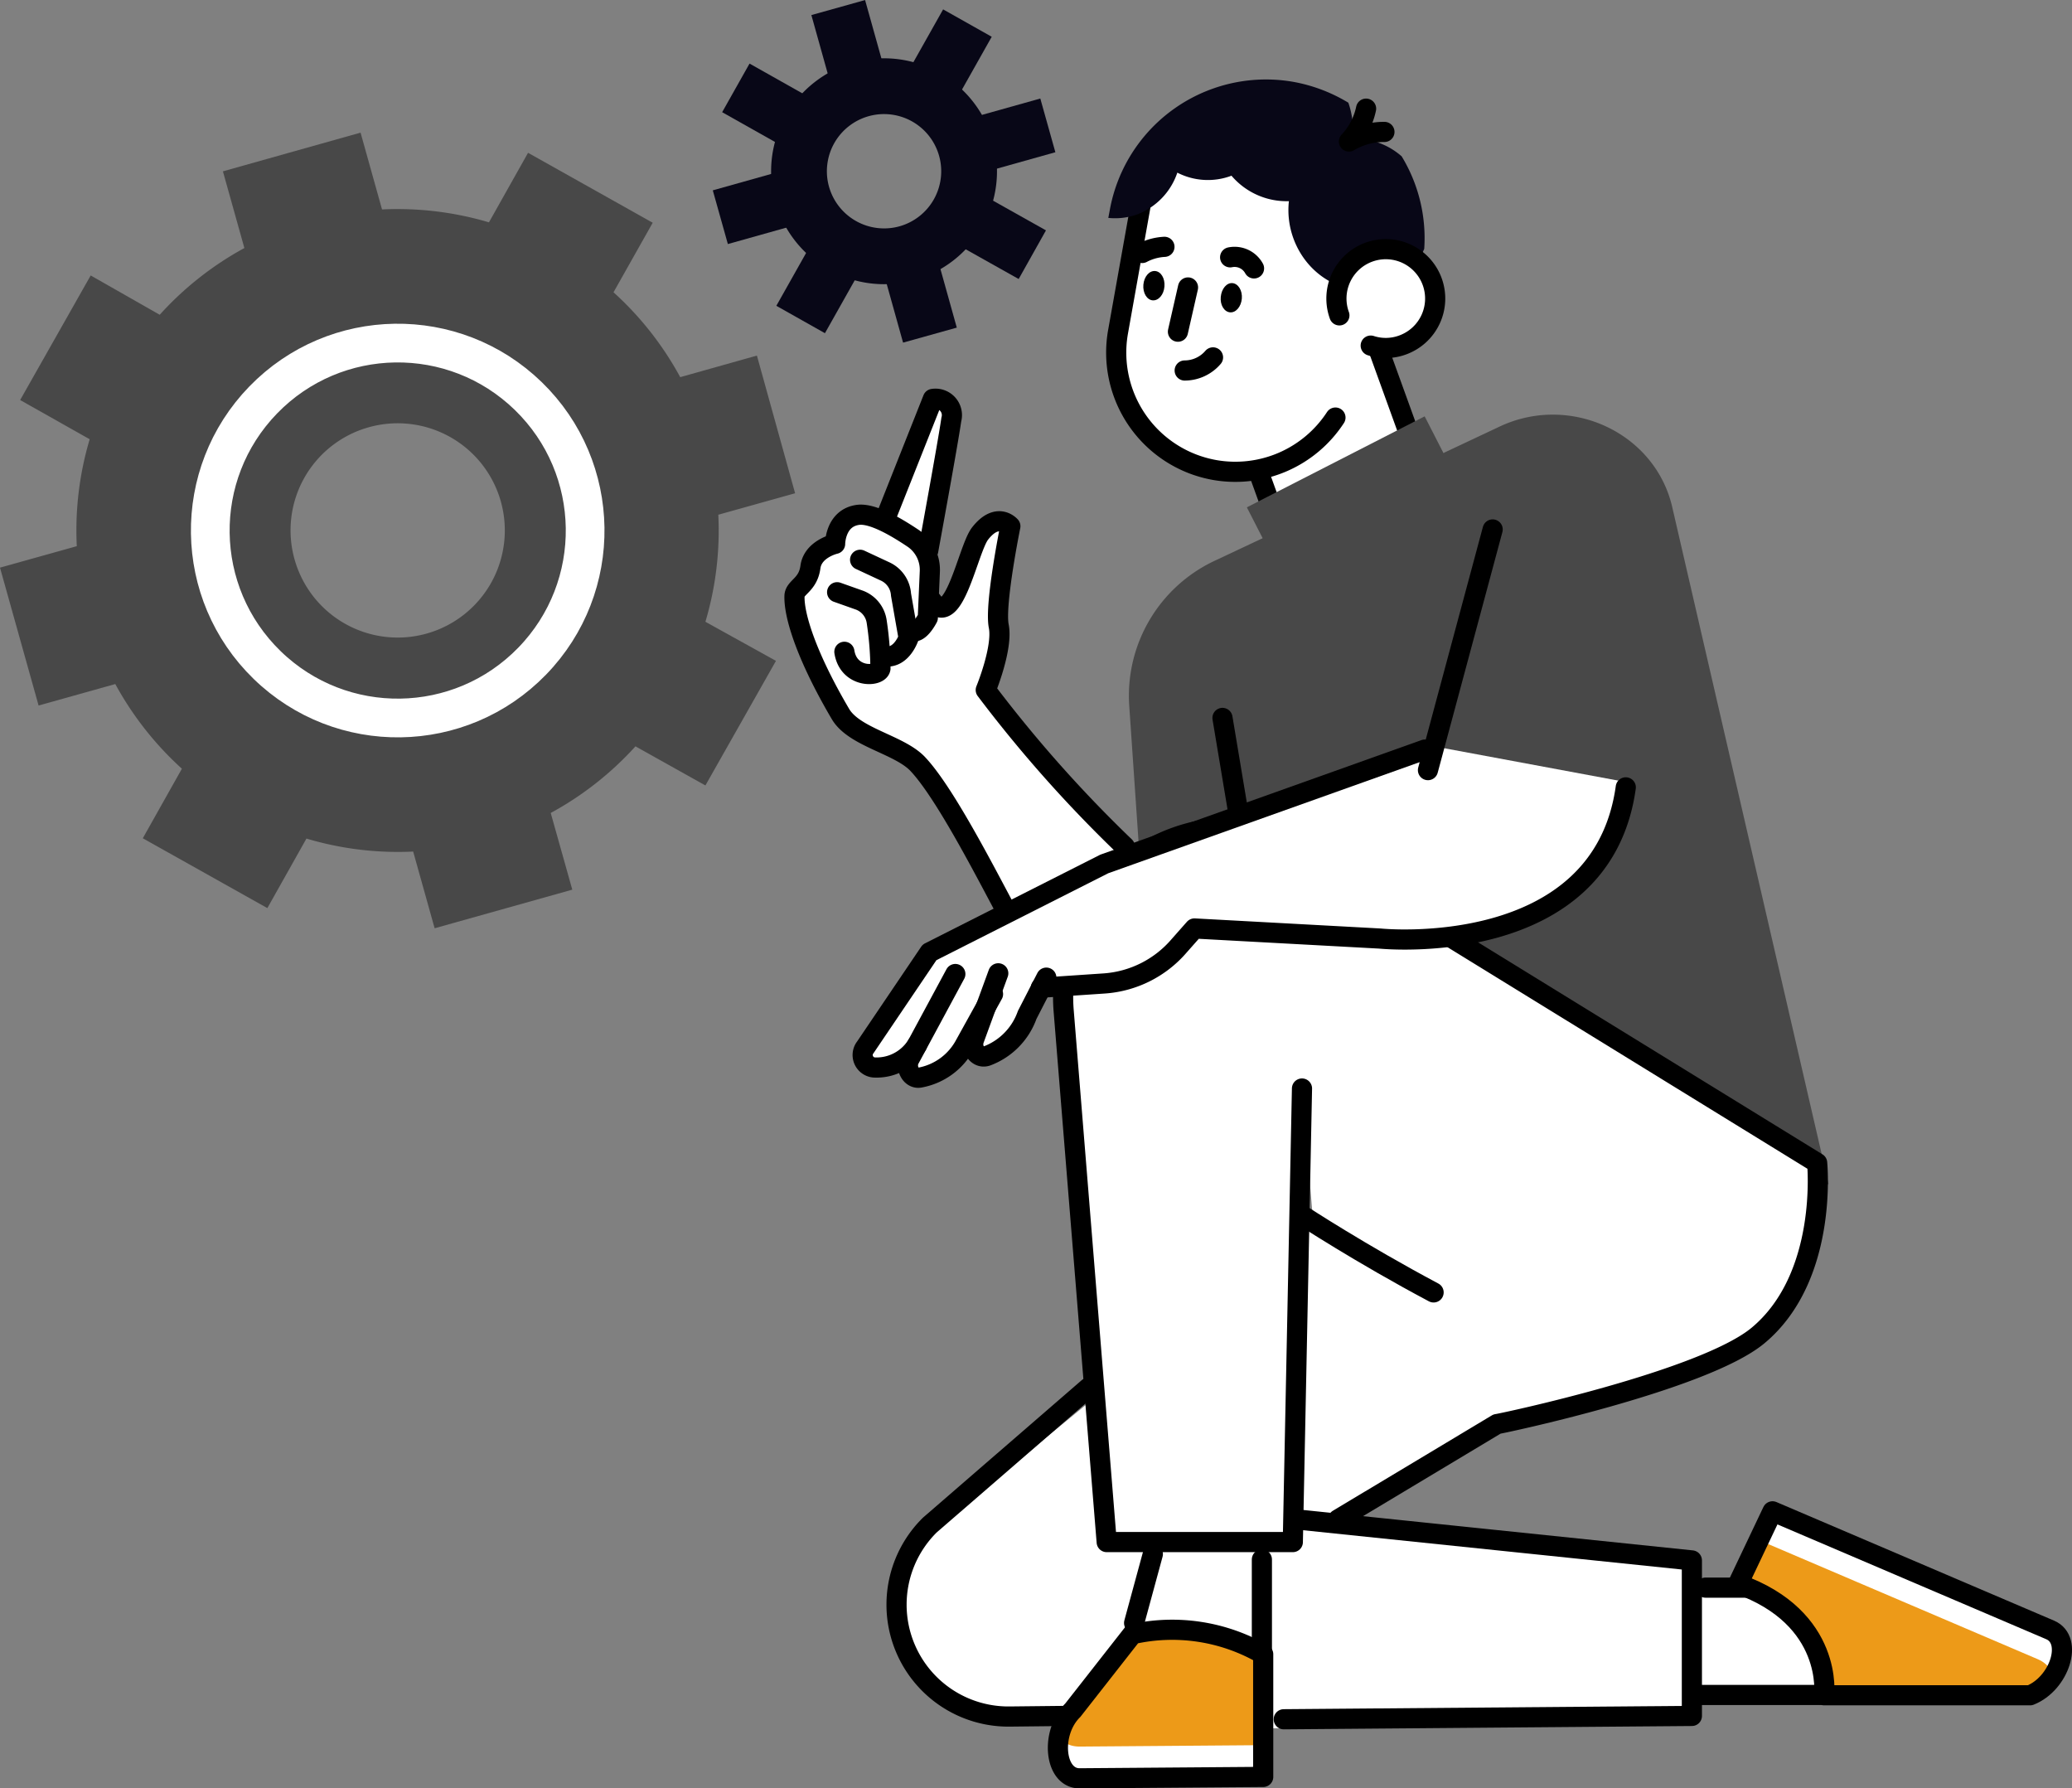
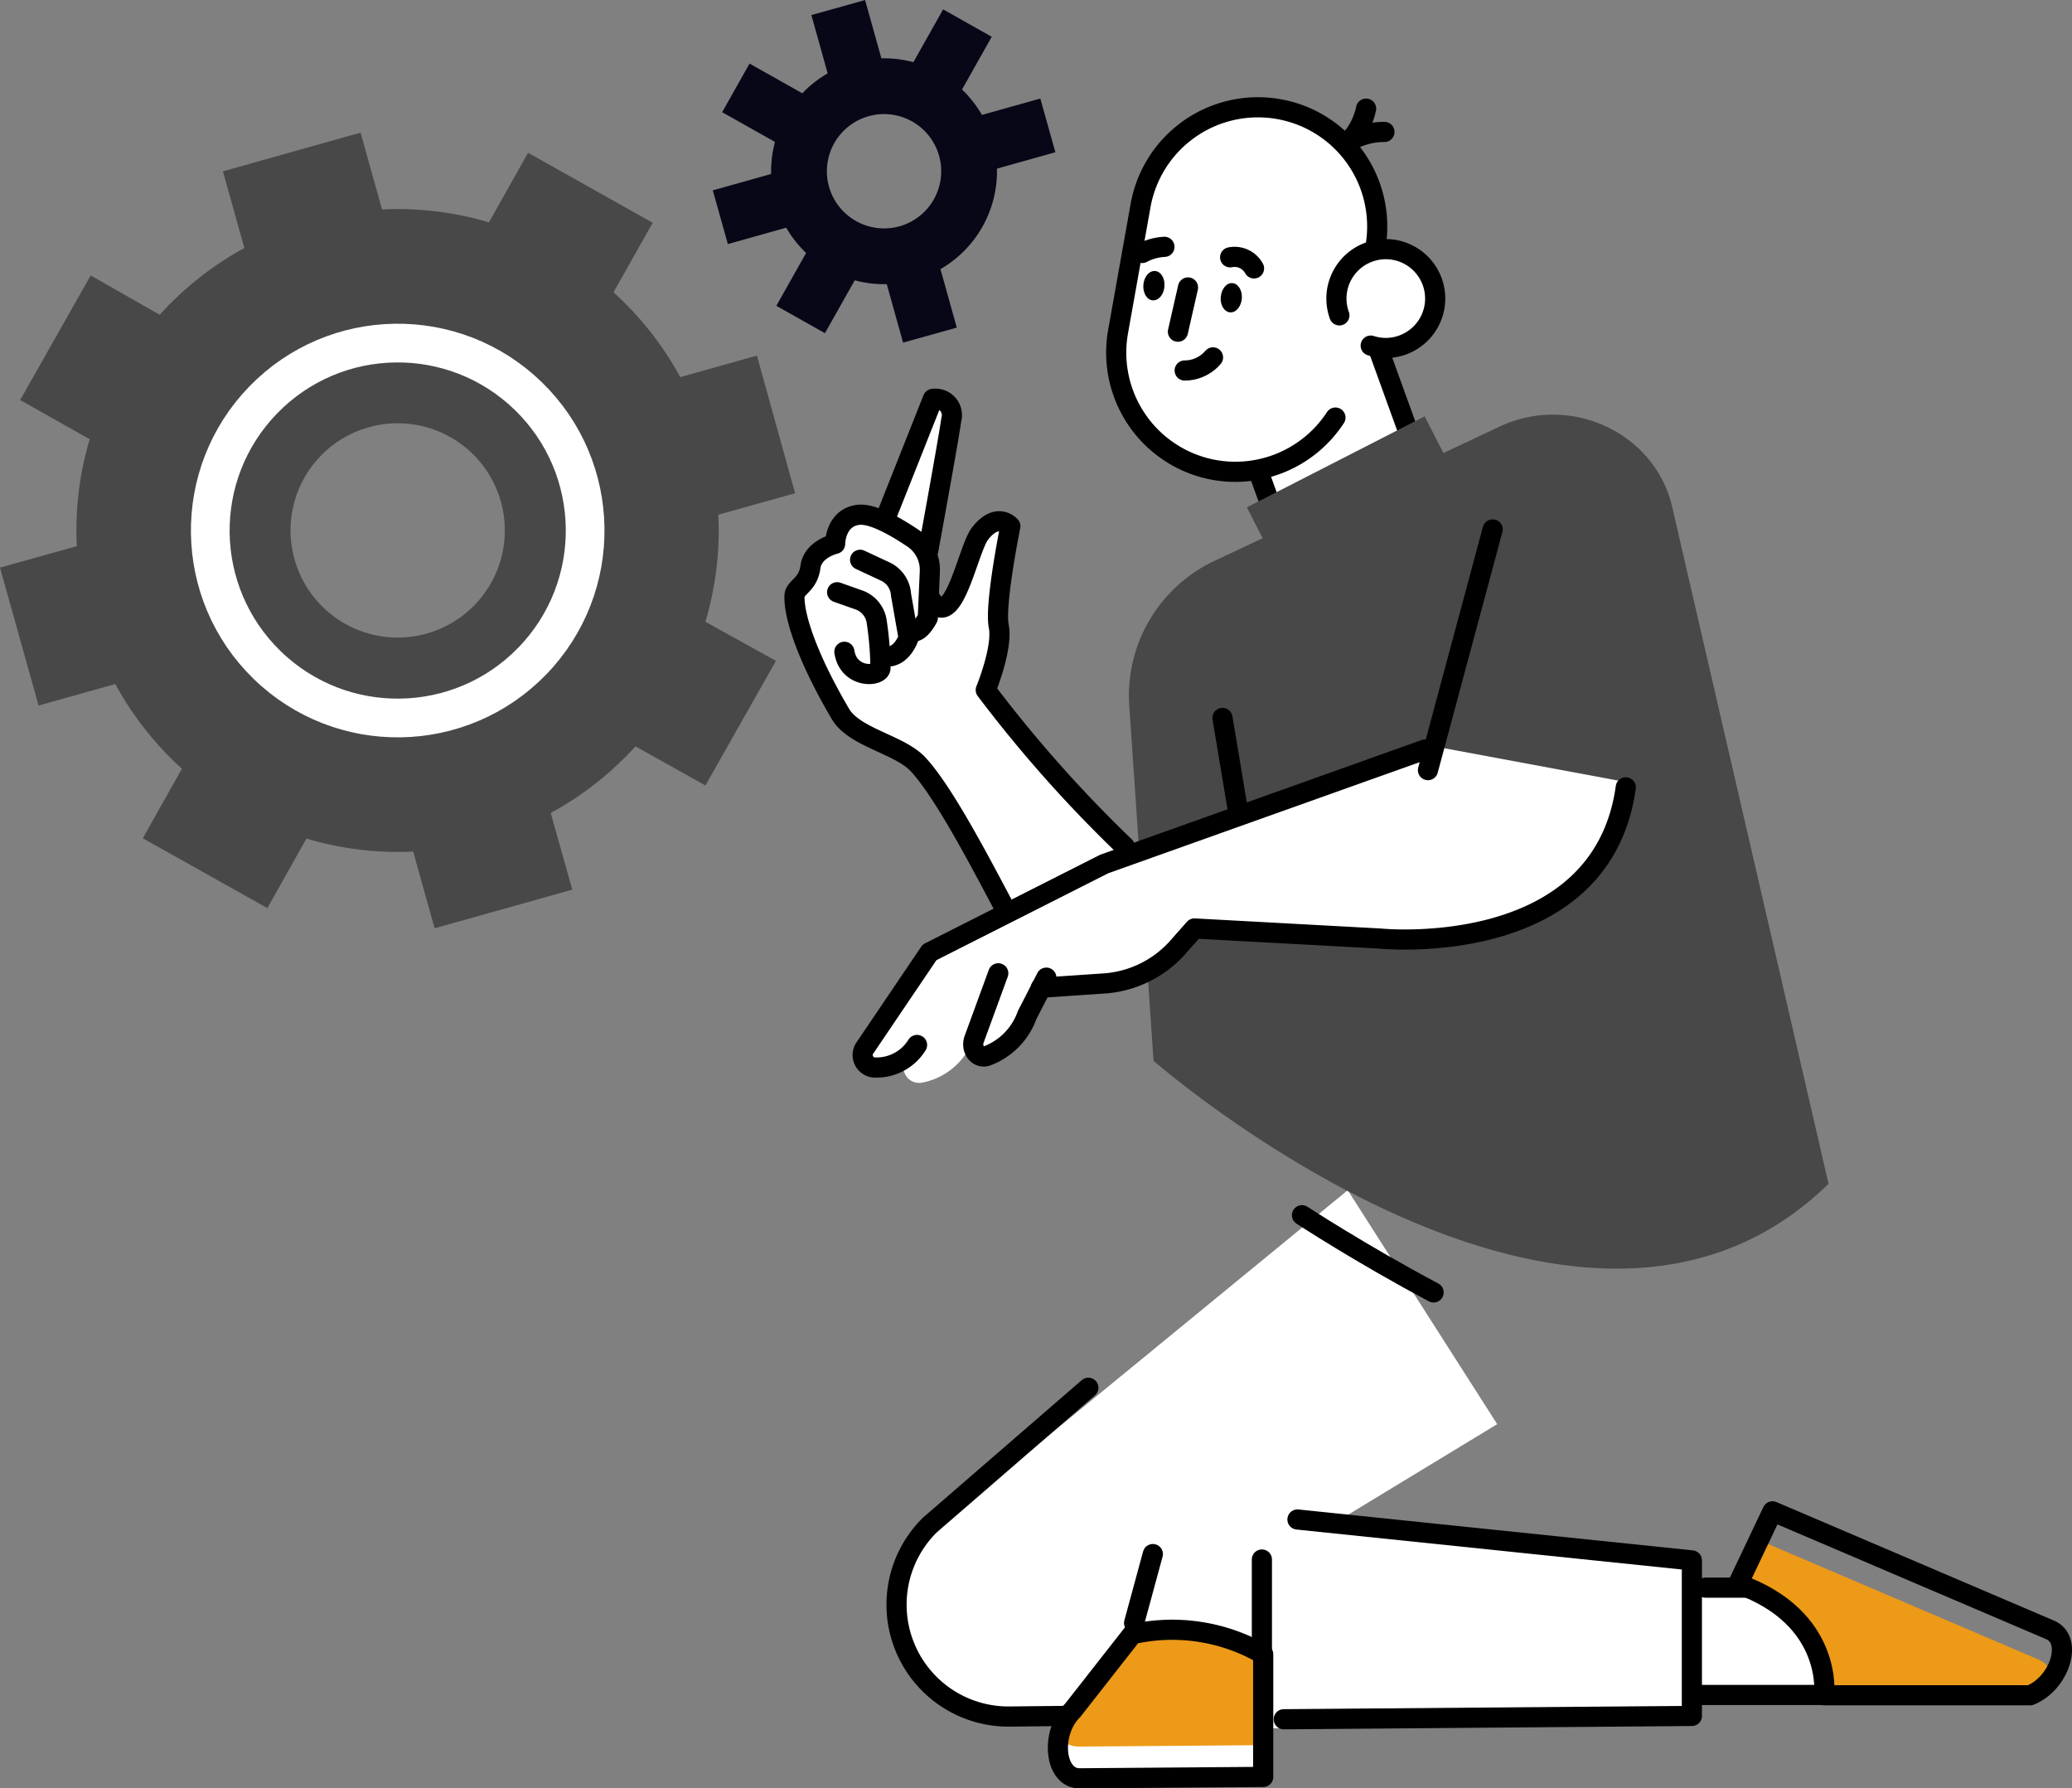
<svg xmlns="http://www.w3.org/2000/svg" viewBox="0 0 205.61 177.44">
  <rect x="0" y="0" width="205.61" height="177.44" fill="#808080" stroke="none" />
  <g>
    <path d="M133.74,118.09l-43,35.25S84.08,168,99.15,170.41s68.28,0,68.28,0v-2.66l13.3.67s.45-7.1-4.65-10.2c-3.22-2-8.65-.89-8.65-.89l.22-2.66-35.25-3.55,16.17-9.82Z" style="fill: #fff" />
    <g>
      <path d="M112,83.66A136.54,136.54,0,0,1,98.38,68.41c.38-1,1.62-4.38,1.22-6.35-.34-1.69.72-7.59,1.15-9.73a.5.5,0,0,0-.11-.42,2,2,0,0,0-1.53-.67,3.1,3.1,0,0,0-2.26,1.4,12.63,12.63,0,0,0-1.29,3c-.54,1.52-1.44,4.07-2.13,4.17-.14,0-.34-.15-.56-.45a.48.48,0,0,0-.21-.17l.11-2.46A4.41,4.41,0,0,0,92.46,55a.45.45,0,0,0,.14-.24c.08-.44,2-10.76,2.3-13a2.25,2.25,0,0,0-.5-2,2.44,2.44,0,0,0-1.88-.63.45.45,0,0,0-.41.31L87.48,51.07a4.85,4.85,0,0,0-2.37-.48,3.17,3.17,0,0,0-2.72,3,3.43,3.43,0,0,0-2.46,2.61,2.7,2.7,0,0,1-.88,1.63,2,2,0,0,0-.71,1.3C78.25,61.55,80,66,83,71.09c.84,1.42,2.61,2.23,4.33,3a11.87,11.87,0,0,1,3.35,2c2.29,2.38,5.62,8.65,7.83,12.79l.87,1.64a.52.52,0,0,0,.44.26.53.53,0,0,0,.24-.06l11.83-6.25a.53.53,0,0,0,.26-.37A.49.49,0,0,0,112,83.66Z" style="fill: #fff" />
      <path d="M136.34,55.92l-2.16.78c-.78.29-7.57-3.47-7.27-4.3l-7.19-19.89c-1.71-4.72.13-9.71,4.11-11.15h0c4-1.44,8.59,1.22,10.3,5.94l6.32,17.47C142.16,49.49,140.32,54.48,136.34,55.92Z" style="fill: #fff;stroke: #000;stroke-linecap: round;stroke-linejoin: round;stroke-width: 2px" />
      <path d="M132.52,41.43a11.86,11.86,0,0,1-12,5.2h0a11.83,11.83,0,0,1-9.57-13.73l2.23-12.5a11.83,11.83,0,0,1,13.73-9.57h0a11.82,11.82,0,0,1,9.57,13.72" style="fill: #fff;stroke: #000;stroke-linecap: round;stroke-linejoin: round;stroke-width: 2px" />
-       <path d="M141.33,24.69a15.6,15.6,0,0,0-2.24-9.18,7.09,7.09,0,0,0-4.88-1.76,8.14,8.14,0,0,0-.41-3.56,16,16,0,0,0-5.41-2.06,15.75,15.75,0,0,0-18.27,12.75l-.14.74a6.48,6.48,0,0,0,2.85-.34,6.73,6.73,0,0,0,4-4.15,6.65,6.65,0,0,0,5.25.35l.12-.05a7.19,7.19,0,0,0,5.7,2.53,8.2,8.2,0,0,0,.44,3.67c1.43,3.95,5.52,6.08,9.13,4.77A6.61,6.61,0,0,0,141.33,24.69Z" style="fill: #080717" />
      <path d="M132.91,31.29a4.9,4.9,0,1,1,6.27,2.94,4.83,4.83,0,0,1-3.16.06" style="fill: #fff;stroke: #000;stroke-linecap: round;stroke-linejoin: round;stroke-width: 2px" />
      <path d="M115.55,28.43c-.06.8-.58,1.41-1.16,1.37s-1-.74-.93-1.55.59-1.41,1.17-1.36S115.62,27.62,115.55,28.43Z" />
      <path d="M123.23,29.63c-.07.8-.59,1.41-1.17,1.36s-1-.73-.92-1.54.59-1.41,1.16-1.36S123.3,28.82,123.23,29.63Z" />
      <path d="M117.56,36.76a3.71,3.71,0,0,0,2.81-1.3" style="fill: none;stroke: #000;stroke-linecap: round;stroke-linejoin: round;stroke-width: 2px" />
      <path d="M116.89,32.91c.34-1.47.67-2.93,1-4.39" style="fill: none;stroke: #000;stroke-linecap: round;stroke-linejoin: round;stroke-width: 2px" />
      <path d="M113.34,25.1a5.33,5.33,0,0,1,2.21-.61" style="fill: none;stroke: #000;stroke-linecap: round;stroke-linejoin: round;stroke-width: 2px" />
      <path d="M122.07,25.53a2.2,2.2,0,0,1,2.37,1.1" style="fill: none;stroke: #000;stroke-linecap: round;stroke-linejoin: round;stroke-width: 2px" />
      <path d="M137.38,13.09a6.87,6.87,0,0,0-3.52.95,6.8,6.8,0,0,0,1.7-3.26" style="fill: none;stroke: #000;stroke-linecap: round;stroke-linejoin: round;stroke-width: 2px" />
      <path d="M181.45,117.45,165.94,50.31c-1.7-7.37-10.09-11.28-17.1-8L120.66,55.58a14.79,14.79,0,0,0-8.61,14.34l2.42,35.33S156.45,141.93,181.45,117.45Z" style="fill: #484848" />
      <g>
-         <path d="M172.47,157.15l3.42-7.2,27.56,11.77c2.32,1,.92,5.32-2,6.48l-20.44,0S182.53,156.54,172.47,157.15Z" style="fill: #fff" />
        <path d="M172.6,156.85l2.05-4,27.56,11.77c2.32,1,1.68,3.53-1,4.11l-20-.48S181.52,159.33,172.6,156.85Z" style="fill: #ed9a18" />
        <path d="M172.47,157.15l3.42-7.2,27.56,11.77c2.32,1,.92,5.32-2,6.48l-20.44,0S182,160.53,172.47,157.15Z" style="fill: none;stroke: #000;stroke-linecap: round;stroke-linejoin: round;stroke-width: 2px" />
      </g>
      <g>
        <path d="M125.35,164.13V176.3l-18.22.14c-2.52,0-2.93-4.53-.67-6.76l5.91-7.54S116.34,168.64,125.35,164.13Z" style="fill: #fff" />
        <path d="M125.35,164.46v8.69l-18.22.14c-2.52,0-2.93-2.6-.67-4.19l5.69-7A22.58,22.58,0,0,1,125.35,164.46Z" style="fill: #ed9a18" />
        <path d="M125.35,164.13V176.3l-18.22.14c-2.52,0-2.93-4.53-.67-6.76l5.91-7.54A18,18,0,0,1,125.35,164.13Z" style="fill: none;stroke: #000;stroke-linecap: round;stroke-linejoin: round;stroke-width: 2px" />
      </g>
      <polyline points="128.75 150.76 167.89 154.82 167.89 170.25 127.39 170.58" style="fill: none;stroke: #000;stroke-linecap: round;stroke-linejoin: round;stroke-width: 2px" />
      <path d="M105.76,170.25l-5.56.06a11.1,11.1,0,0,1-7.93-19L108,137.69" style="fill: none;stroke: #000;stroke-linecap: round;stroke-linejoin: round;stroke-width: 2px" />
      <line x1="112.54" y1="161.03" x2="114.4" y2="154.19" style="fill: none;stroke: #000;stroke-linecap: round;stroke-linejoin: round;stroke-width: 2px" />
      <line x1="125.22" y1="163.99" x2="125.22" y2="154.73" style="fill: none;stroke: #000;stroke-linecap: round;stroke-linejoin: round;stroke-width: 2px" />
      <line x1="180.56" y1="168.17" x2="168.4" y2="168.17" style="fill: none;stroke: #000;stroke-linecap: round;stroke-linejoin: round;stroke-width: 2px" />
      <line x1="173.3" y1="157.52" x2="169.24" y2="157.52" style="fill: none;stroke: #000;stroke-linecap: round;stroke-linejoin: round;stroke-width: 2px" />
-       <path d="M129.2,108,128.29,153H109.82l-4.27-52.72a16.85,16.85,0,0,1,22-17.38l52.77,32.48s1.14,11.29-5.86,17.12c-5.41,4.51-25.68,8.79-25.91,8.79l-15.77,9.46" style="fill: #fff;stroke: #000;stroke-linecap: round;stroke-linejoin: round;stroke-width: 2px" />
      <rect x="124.7" y="45.33" width="19.82" height="9.01" transform="translate(-7.93 66.79) rotate(-27.1)" style="fill: #484848" />
      <path d="M129.2,120.57s5.85,3.83,13.06,7.66" style="fill: #fff;stroke: #000;stroke-linecap: round;stroke-linejoin: round;stroke-width: 2px" />
      <path d="M161.39,77.6l-19.94-3.71a.46.46,0,0,0-.26,0L109.31,85.29,92,94.06a.52.52,0,0,0-.19.17l-6.37,9.41a1.88,1.88,0,0,0-.09,1.94,1.5,1.5,0,0,0,1.33.84h0a5.72,5.72,0,0,0,2.94-.74,1.8,1.8,0,0,0,.32,1.1,1.49,1.49,0,0,0,1.22.66l.21,0a6.77,6.77,0,0,0,4.77-3.37,1.78,1.78,0,0,0,.45.83,1.43,1.43,0,0,0,1,.45,1.26,1.26,0,0,0,.47-.08,7.18,7.18,0,0,0,4.3-4.32l1.23-2.41,6.08-.42a11.22,11.22,0,0,0,7.65-3.91l1.37-1.55,18.13.94c.23,0,22.55,2.11,25-15.41A.5.5,0,0,0,161.39,77.6Z" style="fill: #fff" />
      <g>
-         <path d="M94.8,96.64l-4.54,8.42c-.47.88.15,2,1,1.86h0a6.36,6.36,0,0,0,4.51-3.29l2.77-5" style="fill: none;stroke: #000;stroke-linecap: round;stroke-linejoin: round;stroke-width: 2px" />
        <path d="M99.06,96.57l-2.4,6.56c-.34,1,.42,1.93,1.27,1.64h0a6.76,6.76,0,0,0,4-4.07L103.83,97" style="fill: none;stroke: #000;stroke-linecap: round;stroke-linejoin: round;stroke-width: 2px" />
        <path d="M103.29,98l6.37-.43A10.77,10.77,0,0,0,117,93.85l1.53-1.73,18.4,1s22,2.26,24.4-15" style="fill: none;stroke: #000;stroke-linecap: round;stroke-linejoin: round;stroke-width: 2px" />
        <path d="M91,103.68a4.72,4.72,0,0,1-4.29,2.23h0a1.24,1.24,0,0,1-.84-2l6.37-9.42,17.34-8.77,31.82-11.35" style="fill: none;stroke: #000;stroke-linecap: round;stroke-linejoin: round;stroke-width: 2px" />
      </g>
      <line x1="148.12" y1="52.53" x2="141.7" y2="76.41" style="fill: none;stroke: #000;stroke-linecap: round;stroke-linejoin: round;stroke-width: 2px" />
      <g>
        <path d="M111.62,84a130.71,130.71,0,0,1-13.8-15.54s1.72-4.17,1.29-6.33,1.15-9.92,1.15-9.92-1.27-1.49-3,.72c-1.21,1.54-2.62,9.71-4.78,6.69" style="fill: none;stroke: #000;stroke-linecap: round;stroke-linejoin: round;stroke-width: 2px" />
        <path d="M90.33,62.47c.76.76,1.74-1.18,1.74-1.18l.2-4.59a3.78,3.78,0,0,0-1.64-3.28c-1.64-1.1-4-2.51-5.46-2.34-2.3.29-2.3,2.88-2.3,2.88s-2.21.5-2.45,2.3-1.55,2-1.58,2.87c-.07,2,1.26,6.1,4.56,11.71,1.36,2.31,5.73,3,7.61,4.9,2.67,2.77,6.7,10.65,8.78,14.53" style="fill: none;stroke: #000;stroke-linecap: round;stroke-linejoin: round;stroke-width: 2px" />
        <path d="M85.35,55.54l2.51,1.17A2.72,2.72,0,0,1,89.41,59l.75,4.28s-.68,2-2.26,1.85" style="fill: none;stroke: #000;stroke-linecap: round;stroke-linejoin: round;stroke-width: 2px" />
        <path d="M83.07,58.76l2.23.79A2.69,2.69,0,0,1,87,61.7a32.72,32.72,0,0,1,.37,4.62c-.14.86-3.16,1-3.58-1.65" style="fill: none;stroke: #000;stroke-linecap: round;stroke-linejoin: round;stroke-width: 2px" />
        <path d="M87.88,51.4l4.69-11.82a1.63,1.63,0,0,1,1.83,2.05c-.32,2.27-2.29,13-2.29,13" style="fill: none;stroke: #000;stroke-linecap: round;stroke-linejoin: round;stroke-width: 2px" />
      </g>
      <line x1="121.31" y1="71.23" x2="122.89" y2="80.69" style="fill: none;stroke: #000;stroke-linecap: round;stroke-linejoin: round;stroke-width: 2px" />
    </g>
    <g>
      <path d="M79.6,19.27A8.44,8.44,0,1,1,90,25.12,8.45,8.45,0,0,1,79.6,19.27Z" style="fill: none;stroke: #080717;stroke-width: 5.535px" />
      <line x1="90.01" y1="25.12" x2="92.28" y2="33.25" style="fill: none;stroke: #080717;stroke-width: 5.535px" />
      <line x1="83.18" y1="0.75" x2="85.45" y2="8.87" style="fill: none;stroke: #080717;stroke-width: 5.535px" />
      <line x1="79.6" y1="19.27" x2="71.48" y2="21.55" style="fill: none;stroke: #080717;stroke-width: 5.535px" />
      <line x1="103.98" y1="12.44" x2="95.85" y2="14.72" style="fill: none;stroke: #080717;stroke-width: 5.535px" />
      <line x1="80.37" y1="12.86" x2="73.02" y2="8.72" style="fill: none;stroke: #080717;stroke-width: 5.535px" />
-       <line x1="102.44" y1="25.27" x2="95.08" y2="21.14" style="fill: none;stroke: #080717;stroke-width: 5.535px" />
      <line x1="83.59" y1="24.35" x2="79.45" y2="31.7" style="fill: none;stroke: #080717;stroke-width: 5.535px" />
      <line x1="96" y1="2.29" x2="91.86" y2="9.64" style="fill: none;stroke: #080717;stroke-width: 5.535px" />
    </g>
    <path d="M0,56.32,3.83,70l7.61-2.13a32,32,0,0,0,6.61,8.4l-3.88,6.9L26.53,90.1l3.88-6.9A31.75,31.75,0,0,0,41,84.49l2.13,7.61,13.66-3.83-2.14-7.61a31.88,31.88,0,0,0,8.41-6.61L70,77.93l7-12.36L70,61.69a31.74,31.74,0,0,0,1.28-10.62l7.62-2.13L75.11,35.28,67.5,37.42A31.71,31.71,0,0,0,60.88,29l3.89-6.9L52.4,15.16l-3.88,6.9a31.91,31.91,0,0,0-10.61-1.28l-2.13-7.62L22.12,17l2.13,7.61a31.83,31.83,0,0,0-8.4,6.62L9,27.33,2,39.69l6.9,3.89A31.65,31.65,0,0,0,7.62,54.19ZM36.6,42.39A10.63,10.63,0,1,1,29.23,55.5,10.62,10.62,0,0,1,36.6,42.39Z" style="fill: #484848" />
    <circle cx="39.47" cy="52.63" r="18.6" transform="translate(-25.79 44.3) rotate(-45.85)" style="fill: none;stroke: #fff;stroke-width: 3.841px" />
  </g>
</svg>